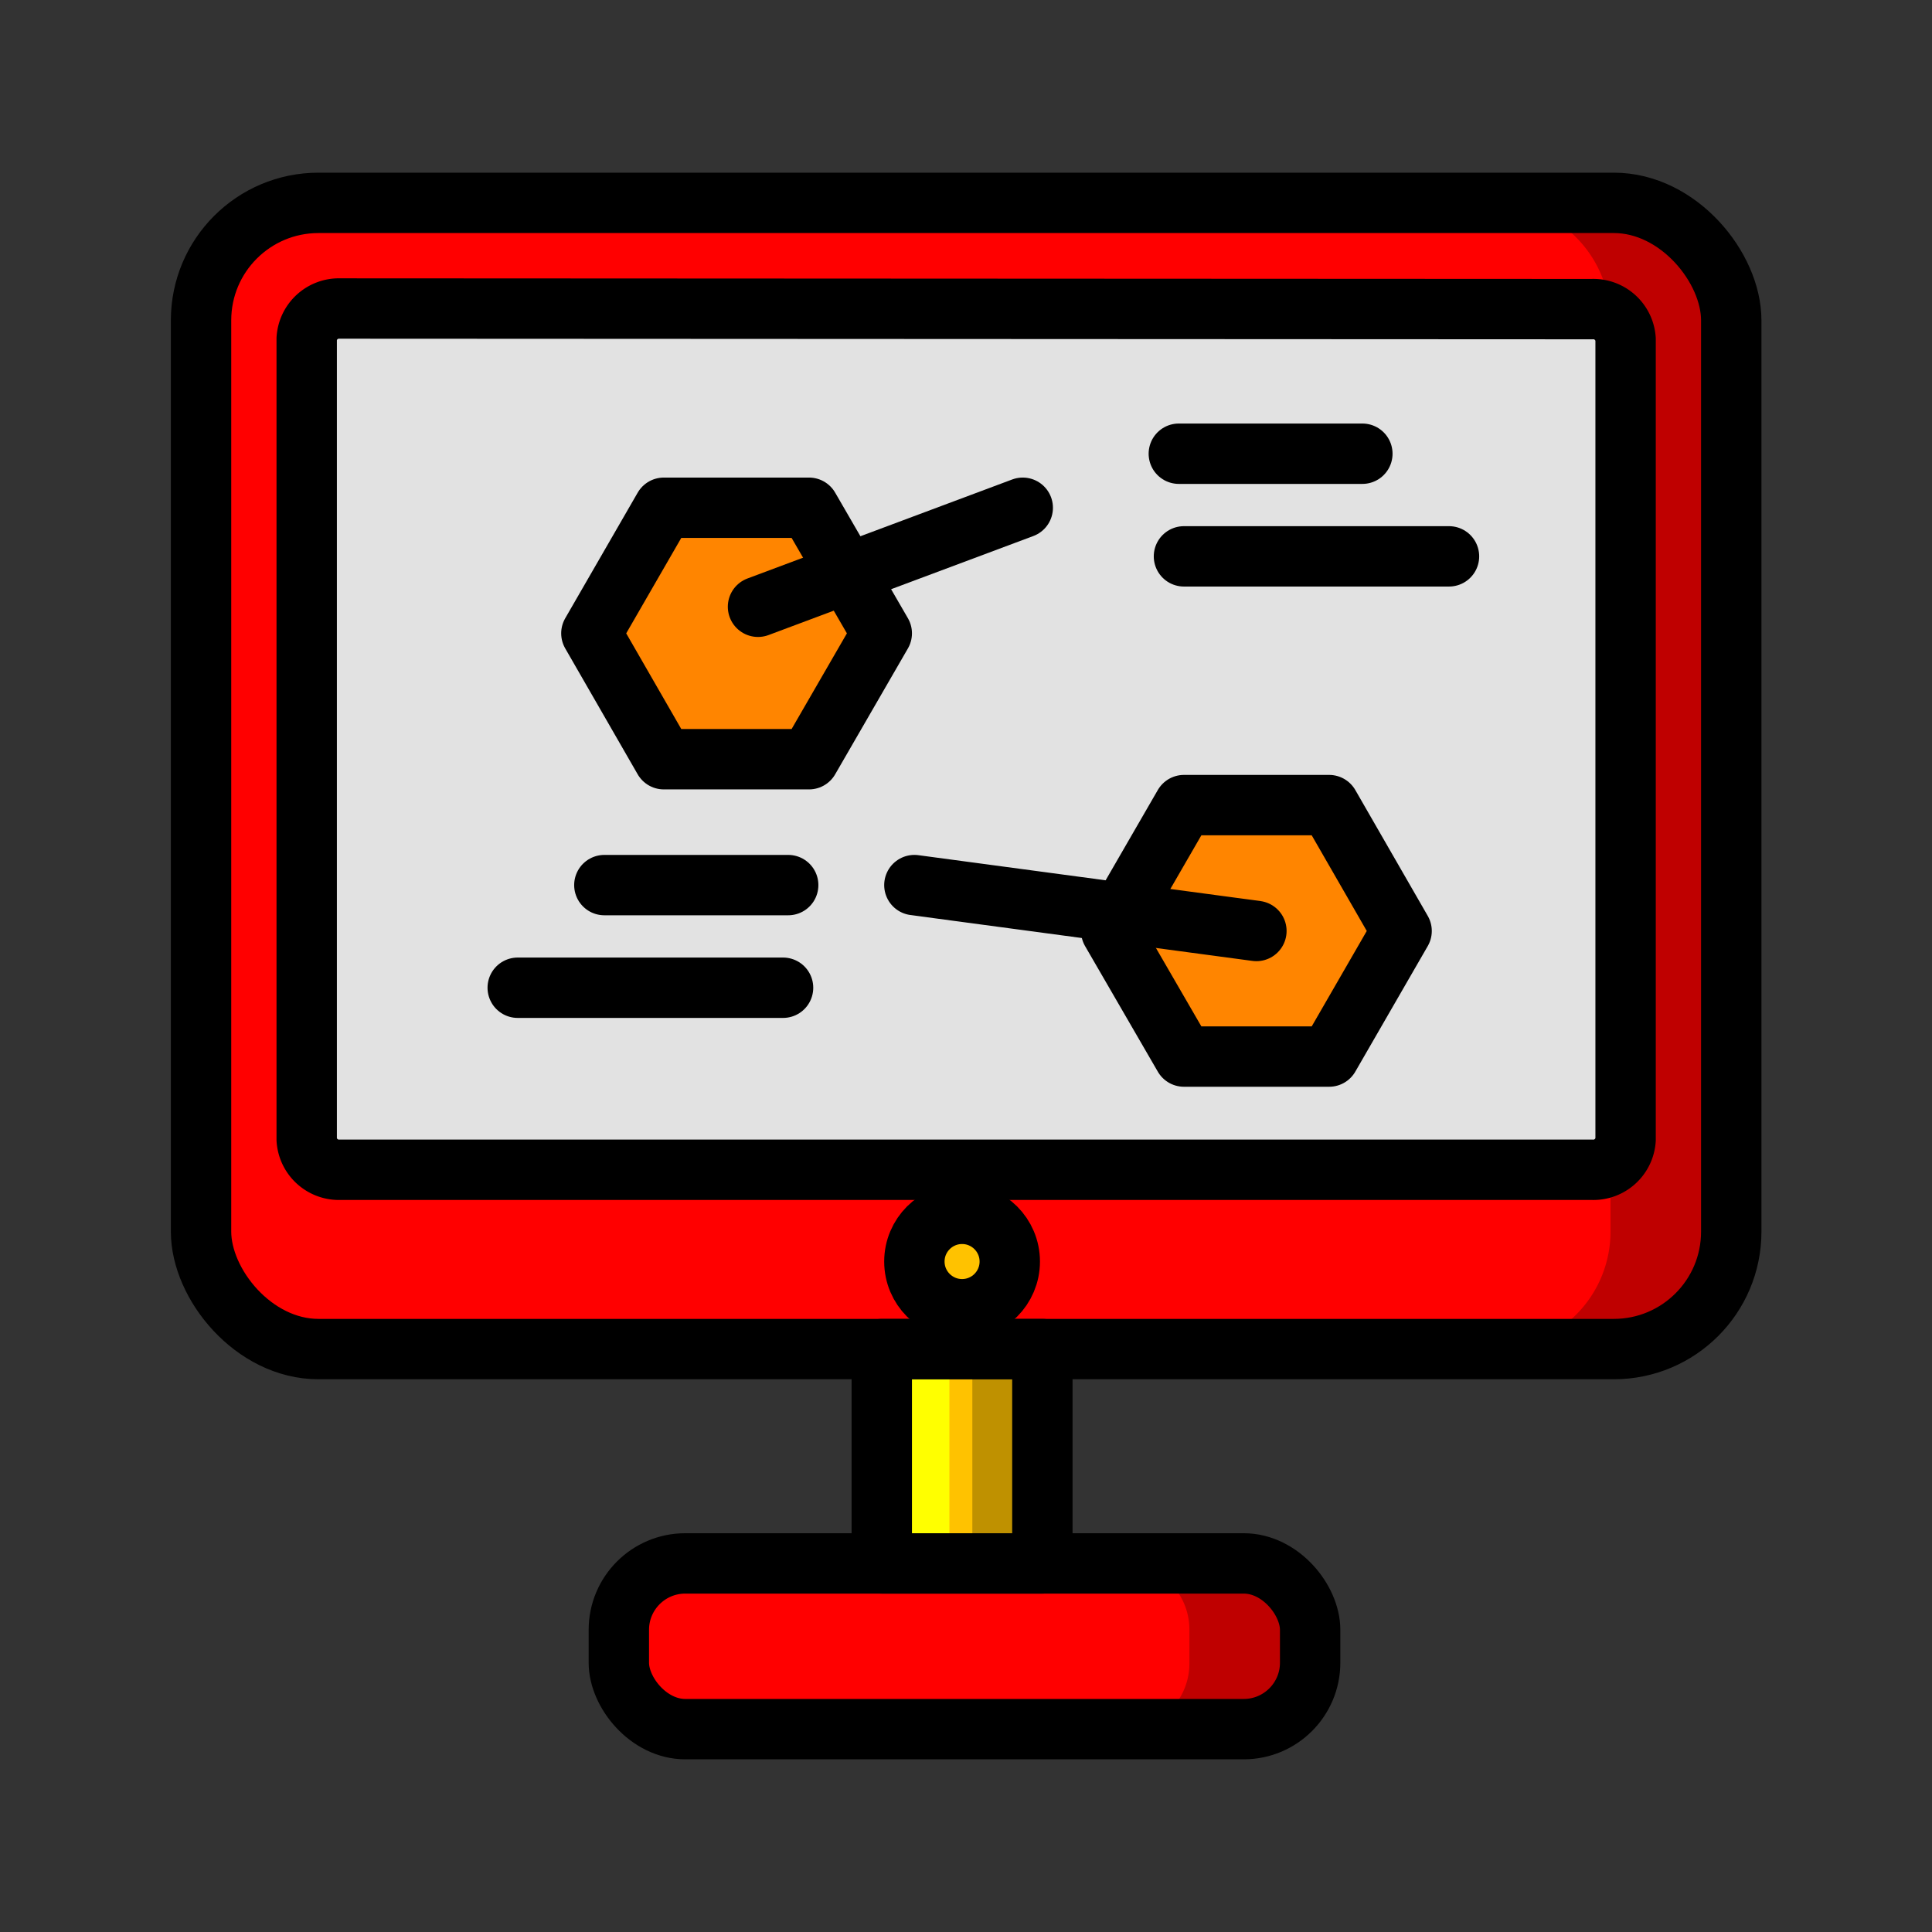
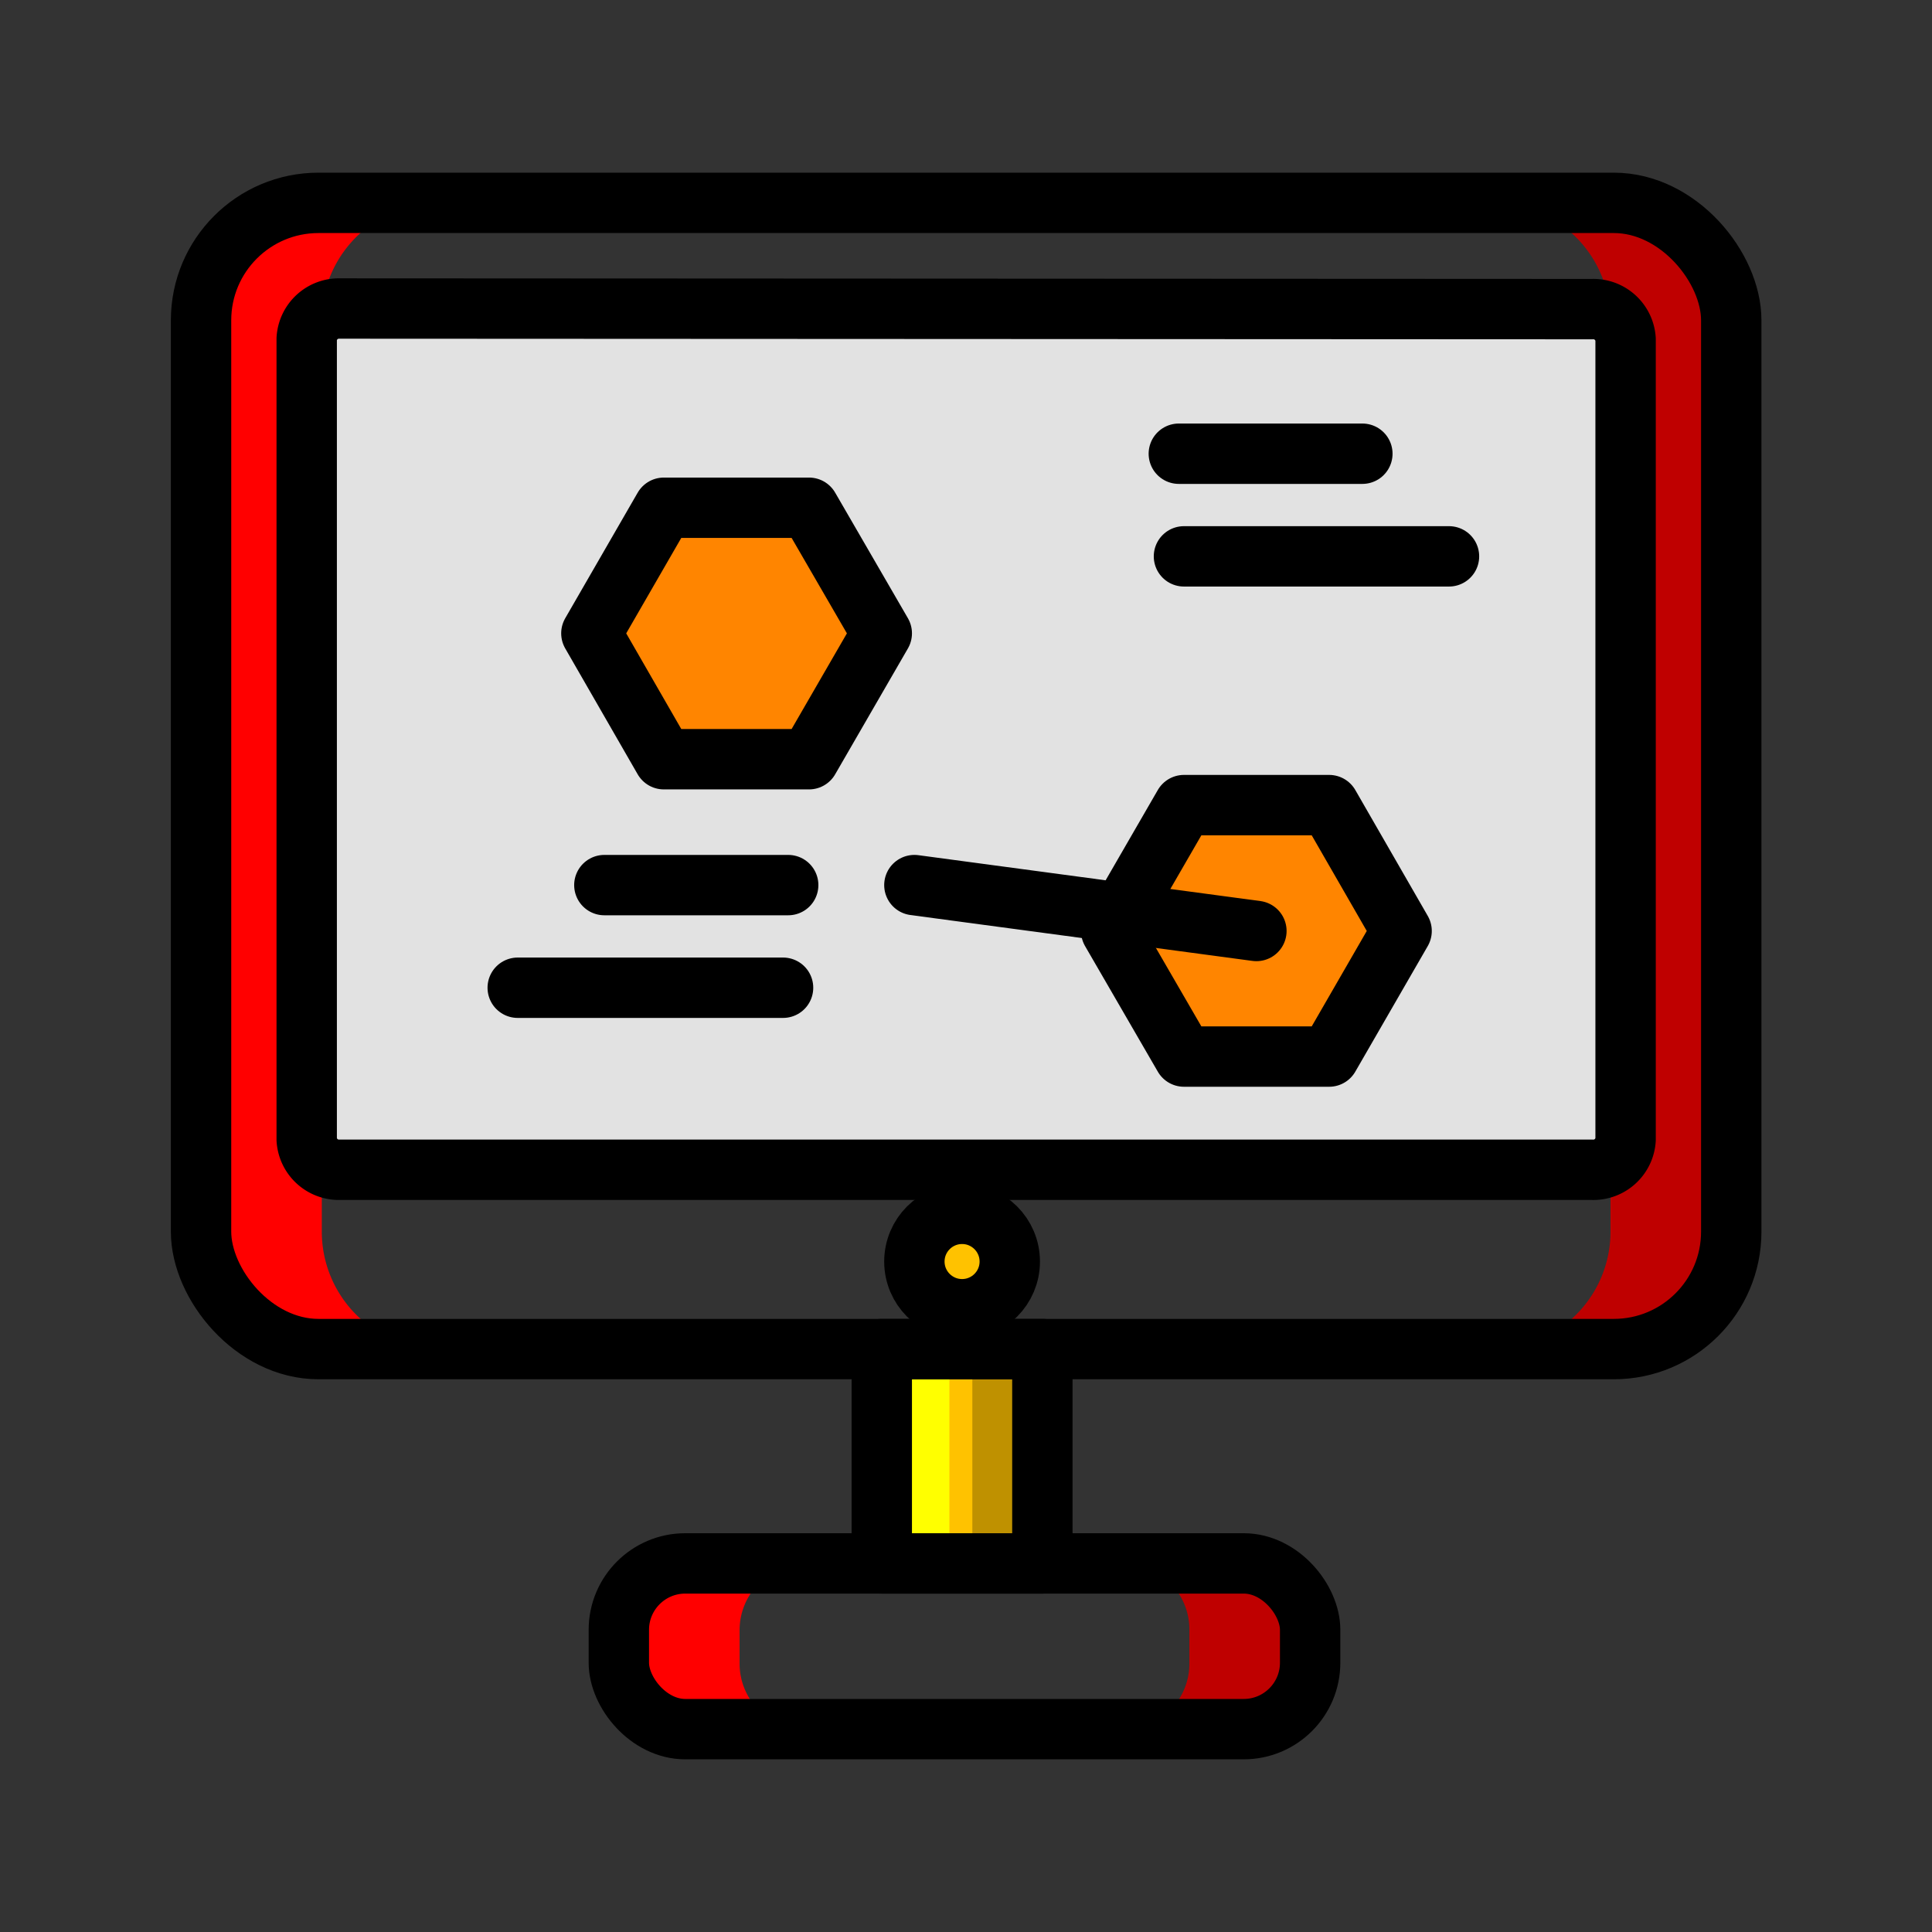
<svg xmlns="http://www.w3.org/2000/svg" viewBox="0 0 64 64">
  <rect x="0" y="0" width="64" height="64" fill="#333333" stroke="none" />
  <defs>
    <style>.cls-1{isolation:isolate;}.cls-2{opacity:0.25;mix-blend-mode:multiply;}.cls-3{mix-blend-mode:overlay;}.cls-4{fill:red;}.cls-5{fill:#e2e2e2;}.cls-6{fill:#ffc200;}.cls-7{fill:#ff8500;}.cls-8{fill:#bf9100;}.cls-9{fill:#bfbfbf;}.cls-10{fill:#bf0000;}.cls-11{fill:#a9a9a9;}.cls-12{fill:#ff0;}.cls-13{fill:#fff;}.cls-14{fill:none;stroke:#000;stroke-linecap:round;stroke-linejoin:round;stroke-width:2px;}</style>
  </defs>
  <title>Icon Color</title>
  <g class="cls-1">
    <g id="Highlight" class="cls-3">
-       <path class="cls-4" d="M53.46,44.69H10.54A3.89,3.89,0,0,1,6.66,40.8V10.61a3.89,3.89,0,0,1,3.88-3.89H53.46a3.89,3.89,0,0,1,3.89,3.89V40.8a3.89,3.89,0,0,1-3.89,3.89" />
      <path class="cls-5" d="M11.27,10.22a1.07,1.07,0,0,0-1.11,1V37.75a1.07,1.07,0,0,0,1.11,1H52.73a1.07,1.07,0,0,0,1.12-1V11.24a1.07,1.07,0,0,0-1.12-1H11.27" />
      <circle class="cls-6" cx="31.87" cy="41.79" r="1.58" />
      <polyline class="cls-6" points="34.53 51.79 29.21 51.79 29.21 44.69 34.53 44.69 34.53 51.79" />
-       <path class="cls-4" d="M41.2,57.28H22.7a2.19,2.19,0,0,1-2.2-2.2V54a2.19,2.19,0,0,1,2.2-2.19H41.2A2.19,2.19,0,0,1,43.4,54v1.1a2.19,2.19,0,0,1-2.2,2.2" />
      <polygon class="cls-7" points="26.8 16.82 21.99 16.82 19.59 20.98 21.99 25.15 26.8 25.15 29.21 20.98 26.8 16.82" />
      <polygon class="cls-7" points="44.03 26.67 39.22 26.67 36.81 30.84 39.22 35 44.03 35 46.43 30.84 44.03 26.67" />
      <polyline class="cls-8" points="34.53 44.69 32.21 44.69 32.21 51.79 34.53 51.79 34.53 44.69" />
      <path class="cls-9" d="M43,56.41a2.18,2.18,0,0,1-1.75.87h0A2.18,2.18,0,0,0,43,56.41M41.2,51.79h0A2.19,2.19,0,0,1,43.4,54v1.1h0V54a2.19,2.19,0,0,0-2.2-2.19" />
      <path class="cls-10" d="M41.2,51.79h-4A2.19,2.19,0,0,1,39.4,54v1.1a2.19,2.19,0,0,1-2.2,2.2h4a2.2,2.2,0,0,0,2.2-2.2V54a2.19,2.19,0,0,0-2.2-2.19" />
      <path class="cls-10" d="M53.46,6.72h-4a3.89,3.89,0,0,1,3.88,3.66,1,1,0,0,1,.51.86V37.75a1,1,0,0,1-.5.85v2.2a3.89,3.89,0,0,1-3.89,3.89h4a3.89,3.89,0,0,0,3.89-3.89V10.61a3.89,3.89,0,0,0-3.89-3.89" />
-       <path class="cls-11" d="M53.34,10.38c0,.08,0,.15,0,.23v28a1,1,0,0,0,.5-.85V11.24a1,1,0,0,0-.51-.86" />
      <polyline class="cls-12" points="31.45 44.69 29.21 44.69 29.21 51.79 31.45 51.79 31.45 44.69" />
      <path class="cls-13" d="M21.09,56.58a2.19,2.19,0,0,0,1.61.7h0a2.19,2.19,0,0,1-1.61-.7m0,0h0m5.61-4.79h-4A2.19,2.19,0,0,0,20.5,54h0a2.19,2.19,0,0,1,2.2-2.19h4" />
      <path class="cls-4" d="M26.7,51.79h-4A2.19,2.19,0,0,0,20.5,54v1.1a2.17,2.17,0,0,0,.59,1.5h0a2.19,2.19,0,0,0,1.61.7h4a2.19,2.19,0,0,1-2.2-2.2V54a2.19,2.19,0,0,1,2.2-2.19" />
      <path class="cls-4" d="M14.54,6.72h-4a3.89,3.89,0,0,0-3.88,3.89V40.8a3.89,3.89,0,0,0,3.88,3.89h4a3.89,3.89,0,0,1-3.88-3.89V38.6a1,1,0,0,1-.5-.85V11.24a1,1,0,0,1,.5-.86,3.89,3.89,0,0,1,3.88-3.66" />
      <path class="cls-13" d="M10.66,10.38a1,1,0,0,0-.5.86V37.75a1,1,0,0,0,.5.85V10.38" />
    </g>
    <g id="Line">
      <rect class="cls-14" x="6.66" y="6.72" width="50.69" height="37.97" rx="3.89" />
      <path class="cls-14" d="M11.27,10.22a1.07,1.07,0,0,0-1.11,1V37.75a1.07,1.07,0,0,0,1.11,1H52.73a1.07,1.07,0,0,0,1.12-1V11.24a1.07,1.07,0,0,0-1.12-1Z" />
      <circle class="cls-14" cx="31.87" cy="41.79" r="1.58" />
      <rect class="cls-14" x="29.21" y="44.69" width="5.32" height="7.1" />
      <rect class="cls-14" x="20.5" y="51.79" width="22.9" height="5.49" rx="2.2" />
      <polygon class="cls-14" points="26.8 16.82 21.99 16.82 19.59 20.98 21.99 25.15 26.8 25.15 29.21 20.98 26.8 16.82" />
      <polygon class="cls-14" points="44.03 26.67 39.22 26.67 36.81 30.84 39.22 35 44.03 35 46.43 30.84 44.03 26.67" />
-       <line class="cls-14" x1="25.11" y1="20.1" x2="33.88" y2="16.82" />
      <line class="cls-14" x1="39.05" y1="15.03" x2="45.13" y2="15.03" />
      <line class="cls-14" x1="39.22" y1="18.43" x2="48" y2="18.43" />
      <line class="cls-14" x1="41.62" y1="30.84" x2="30.29" y2="29.32" />
      <line class="cls-14" x1="26.11" y1="29.32" x2="20.02" y2="29.32" />
      <line class="cls-14" x1="25.94" y1="32.72" x2="17.15" y2="32.72" />
    </g>
  </g>
</svg>